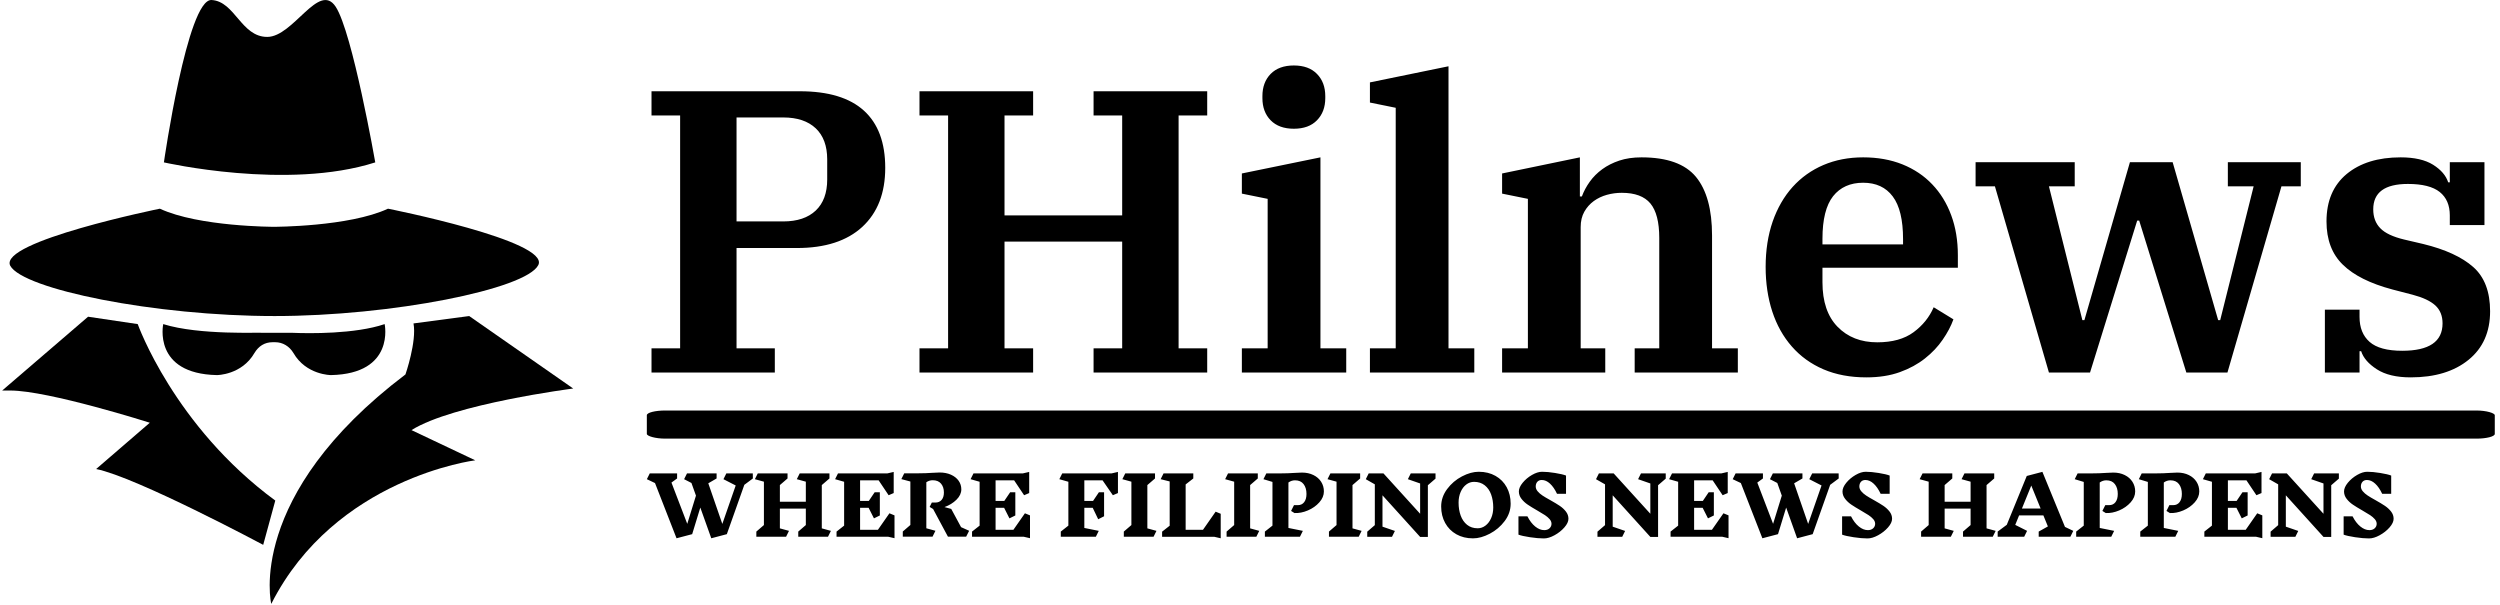
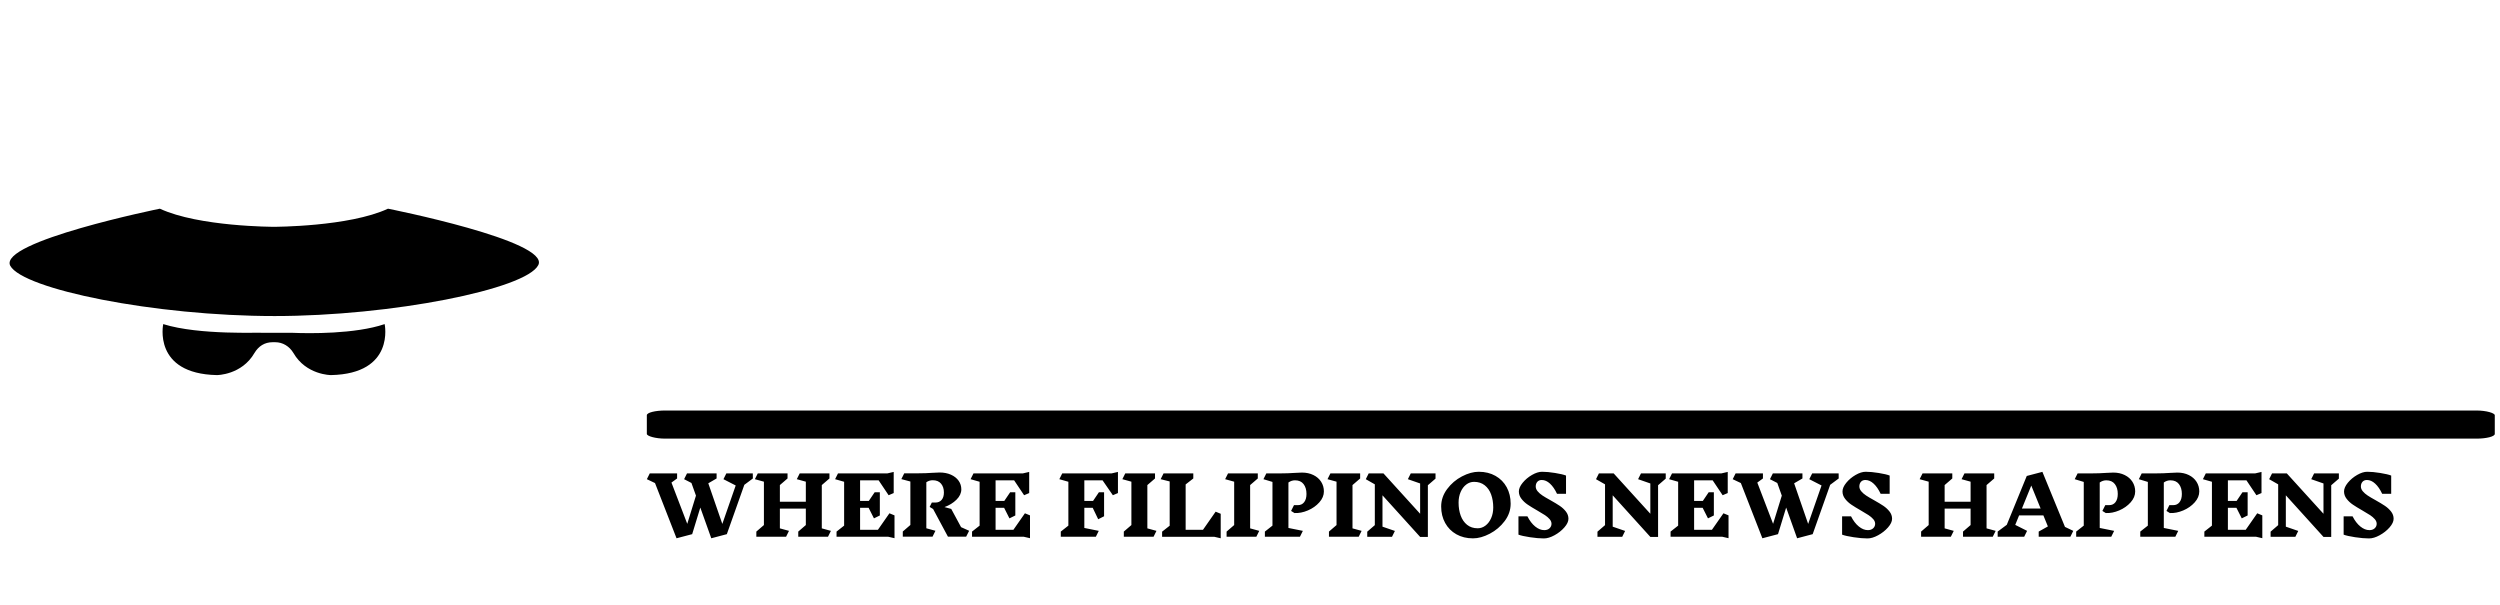
<svg xmlns="http://www.w3.org/2000/svg" version="1.1" width="1000" height="242" viewBox="0 0 1000 242">
  <g transform="matrix(1,0,0,1,-0.606,-0.219)">
    <svg viewBox="0 0 396 96" data-background-color="#ffffff" preserveAspectRatio="xMidYMid meet" height="242" width="1000">
      <g id="tight-bounds" transform="matrix(1,0,0,1,0.24,0.087)">
        <svg viewBox="0 0 395.52 95.826" height="95.826" width="395.52">
          <g>
            <svg viewBox="0 0 536.163 129.901" height="95.826" width="395.52">
              <g transform="matrix(1,0,0,1,138.665,14.083)">
                <svg viewBox="0 0 397.498 101.735" height="101.735" width="397.498">
                  <g>
                    <svg viewBox="0 0 397.498 101.735" height="101.735" width="397.498">
                      <g>
                        <rect width="397.498" height="6.05" x="0" y="74.217" fill="#000000" opacity="1" stroke-width="0" stroke="transparent" fill-opacity="1" class="rect-bu-0" data-fill-palette-color="primary" rx="1%" id="bu-0" data-palette-color="#000000" />
                      </g>
                      <g transform="matrix(1,0,0,1,0.989,0)">
                        <svg viewBox="0 0 395.52 67.09" height="67.09" width="395.52">
                          <g transform="matrix(1,0,0,1,0,0)">
                            <svg width="395.52" viewBox="2.25 -38.1 228.13 38.7" height="67.09" data-palette-color="#000000">
-                               <path d="M2.25 0L2.25-3 5.8-3 5.8-31.9 2.25-31.9 2.25-34.9 20.65-34.9Q25.95-34.9 28.6-32.5 31.25-30.1 31.25-25.4L31.25-25.4Q31.25-20.7 28.4-18.07 25.55-15.45 20.3-15.45L20.3-15.45 12.8-15.45 12.8-3 17.55-3 17.55 0 2.25 0ZM12.8-31.65L12.8-18.75 18.6-18.75Q21.2-18.75 22.63-20.1 24.05-21.45 24.05-23.95L24.05-23.95 24.05-26.45Q24.05-28.95 22.63-30.3 21.2-31.65 18.6-31.65L18.6-31.65 12.8-31.65ZM35.5 0L35.5-3 39.05-3 39.05-31.9 35.5-31.9 35.5-34.9 49.6-34.9 49.6-31.9 46.05-31.9 46.05-19.5 60.65-19.5 60.65-31.9 57.1-31.9 57.1-34.9 71.2-34.9 71.2-31.9 67.65-31.9 67.65-3 71.2-3 71.2 0 57.1 0 57.1-3 60.65-3 60.65-16.25 46.05-16.25 46.05-3 49.6-3 49.6 0 35.5 0ZM81.95-30.25L81.95-30.25Q80.1-30.25 79.07-31.3 78.05-32.35 78.05-34.05L78.05-34.05 78.05-34.3Q78.05-36 79.07-37.05 80.1-38.1 81.95-38.1L81.95-38.1Q83.8-38.1 84.82-37.05 85.85-36 85.85-34.3L85.85-34.3 85.85-34.05Q85.85-32.35 84.82-31.3 83.8-30.25 81.95-30.25ZM75.5 0L75.5-3 78.7-3 78.7-21.55 75.5-22.2 75.5-24.7 85.25-26.7 85.25-3 88.45-3 88.45 0 75.5 0ZM91.39 0L91.39-3 94.59-3 94.59-32.85 91.39-33.5 91.39-36 101.14-38 101.14-3 104.34-3 104.34 0 91.39 0ZM107.79 0L107.79-3 110.99-3 110.99-21.55 107.79-22.2 107.79-24.7 117.44-26.7 117.44-21.85 117.69-21.85Q118.04-22.8 118.67-23.68 119.29-24.55 120.22-25.23 121.14-25.9 122.34-26.3 123.54-26.7 125.09-26.7L125.09-26.7Q129.84-26.7 131.84-24.28 133.84-21.85 133.84-17L133.84-17 133.84-3 137.04-3 137.04 0 124.24 0 124.24-3 127.29-3 127.29-16.7Q127.29-19.65 126.19-20.98 125.09-22.3 122.64-22.3L122.64-22.3Q121.69-22.3 120.79-22.05 119.89-21.8 119.17-21.28 118.44-20.75 117.99-19.95 117.54-19.15 117.54-18.05L117.54-18.05 117.54-3 120.59-3 120.59 0 107.79 0ZM152.99 0.6L152.99 0.6Q149.99 0.6 147.66-0.4 145.34-1.4 143.74-3.23 142.14-5.05 141.31-7.58 140.49-10.1 140.49-13.1L140.49-13.1Q140.49-16.2 141.36-18.73 142.24-21.25 143.84-23.03 145.44-24.8 147.66-25.75 149.89-26.7 152.59-26.7L152.59-26.7Q155.29-26.7 157.46-25.83 159.64-24.95 161.16-23.35 162.69-21.75 163.51-19.53 164.34-17.3 164.34-14.55L164.34-14.55 164.34-13 147.54-13 147.54-11.2Q147.54-7.6 149.41-5.68 151.29-3.75 154.34-3.75L154.34-3.75Q157.14-3.75 158.84-5 160.54-6.25 161.34-8.1L161.34-8.1 163.79-6.6Q163.34-5.35 162.46-4.08 161.59-2.8 160.26-1.75 158.94-0.7 157.14-0.05 155.34 0.6 152.99 0.6ZM147.54-16.6L147.54-15.9 157.54-15.9 157.54-16.55Q157.54-20.15 156.26-21.85 154.99-23.55 152.59-23.55L152.59-23.55Q150.19-23.55 148.86-21.88 147.54-20.2 147.54-16.6L147.54-16.6ZM175.64 0L168.94-23.1 166.54-23.1 166.54-26.1 178.84-26.1 178.84-23.1 175.64-23.1 179.79-6.5 180.04-6.5 185.69-26.1 190.99-26.1 196.64-6.5 196.89-6.5 201.04-23.1 197.84-23.1 197.84-26.1 206.89-26.1 206.89-23.1 204.49-23.1 197.79 0 192.69 0 186.84-18.85 186.59-18.85 180.74 0 175.64 0ZM220.53 0.6L220.53 0.6Q217.88 0.6 216.33-0.4 214.78-1.4 214.38-2.65L214.38-2.65 214.18-2.65 214.18 0 209.88 0 209.88-7.8 214.18-7.8 214.18-6.9Q214.18-4.9 215.43-3.8 216.68-2.7 219.48-2.7L219.48-2.7Q224.48-2.7 224.48-6.1L224.48-6.1Q224.48-7.5 223.58-8.33 222.68-9.15 220.78-9.65L220.78-9.65 218.28-10.3Q214.13-11.4 212.11-13.38 210.08-15.35 210.08-18.75L210.08-18.75Q210.08-22.55 212.58-24.63 215.08-26.7 219.28-26.7L219.28-26.7Q221.83-26.7 223.31-25.78 224.78-24.85 225.18-23.6L225.18-23.6 225.38-23.6 225.38-26.1 229.68-26.1 229.68-18.3 225.38-18.3 225.38-19.5Q225.38-21.4 224.13-22.4 222.88-23.4 220.18-23.4L220.18-23.4Q215.88-23.4 215.88-20.25L215.88-20.25Q215.88-18.8 216.76-17.9 217.63-17 219.73-16.5L219.73-16.5 222.08-15.95Q226.18-14.95 228.28-13.1 230.38-11.25 230.38-7.6L230.38-7.6Q230.38-3.75 227.71-1.58 225.03 0.6 220.53 0.6Z" opacity="1" transform="matrix(1,0,0,1,0,0)" fill="#000000" class="undefined-text-0" data-fill-palette-color="primary" id="text-0" />
-                             </svg>
+                               </svg>
                          </g>
                        </svg>
                      </g>
                      <g transform="matrix(1,0,0,1,0,87.395)">
                        <svg viewBox="0 0 375.744 14.34" height="14.34" width="375.744">
                          <g transform="matrix(1,0,0,1,0,0)">
                            <svg width="375.744" viewBox="-0.35 -40.3 1083.43 41.35" height="14.34" data-palette-color="#000000">
                              <path d="M65.4-36.15L60.1-32.2 49.25-1.6 39.6 0.95 32.8-18.1 27.75-1.6 18.05 0.95 4.7-33.3-0.35-35.7 1.45-39.3 18.4-39.3 18.4-36.15 14.9-33.6 24.7-8 30.1-25.5 27.3-33.35 22.75-35.7 24.55-39.3 42.9-39.3 42.9-36.15 37.75-33.15 46.45-7.95 54.75-31.8 47.15-35.7 48.95-39.3 65.35-39.3 65.4-36.15ZM113.8-3.65L112 0 93.55 0 93.55-3.2 98.25-7.25 98.25-17.45 82.15-17.45 82.15-5.2 87.8-3.65 86 0 67.55 0 67.55-3.2 72.25-7.25 72.25-34.15 66.65-35.7 68.45-39.3 86.9-39.3 86.9-36.15 82.15-32.05 82.15-21.7 98.25-21.7 98.25-34.15 92.65-35.7 94.45-39.3 112.9-39.3 112.9-36.15 108.15-32.05 108.15-5.2 113.8-3.65ZM153.25 0.9L149.35 0 117.3 0 117.3-3.2 122-6.9 122-34.1 116.4-35.7 118.2-39.3 148.85-39.3 152.75-40.2 152.75-27.1 149.6-25.75 143.4-35 131.9-35 131.9-22.2 137.3-22.2 140.95-27.6 144.15-27.6 144.15-13.2 140.5-11.4 137.2-17.95 131.9-17.95 131.9-4.3 142.95-4.3 150.1-14.55 153.25-13.25 153.25 0.9ZM199.54-3.7L197.69-0.05 186.39-0.05 177.19-17.2 175.04-18.5 176.39-21.2 178.59-21.2Q181.04-21.2 182.47-22.85 183.89-24.5 183.89-27.45L183.89-27.45Q183.89-30.8 182.12-32.93 180.34-35.05 176.94-35.05L176.94-35.05Q174.79-35.05 172.99-33.8L172.99-33.8 172.99-5.25 178.64-3.7 176.84-0.05 158.39-0.05 158.39-3.25 163.09-7.3 163.09-34.25 157.49-35.75 159.29-39.35 168.34-39.35Q172.59-39.35 176.79-39.65L176.79-39.65Q179.79-39.85 181.24-39.85L181.24-39.85Q185.19-39.85 188.27-38.48 191.34-37.1 193.02-34.73 194.69-32.35 194.69-29.4L194.69-29.4Q194.69-25.95 191.69-22.98 188.69-20 184.24-18.4L184.24-18.4 188.44-17.25 194.54-5.95 199.54-3.7ZM237.29 0.9L233.39 0 201.34 0 201.34-3.2 206.04-6.9 206.04-34.1 200.44-35.7 202.24-39.3 232.89-39.3 236.79-40.2 236.79-27.1 233.64-25.75 227.44-35 215.94-35 215.94-22.2 221.34-22.2 224.99-27.6 228.19-27.6 228.19-13.2 224.54-11.4 221.24-17.95 215.94-17.95 215.94-4.3 226.99-4.3 234.14-14.55 237.29-13.25 237.29 0.9ZM291.84-40.2L291.84-27.1 288.69-25.75 282.29-35 270.99-35 270.99-22.2 276.39-22.2 280.04-27.6 283.24-27.6 283.24-12.7 279.59-10.85 276.19-17.95 270.99-17.95 270.99-5.45 279.94-3.65 278.14 0 256.39 0 256.39-3.2 261.09-6.9 261.09-34.1 255.49-35.7 257.29-39.3 287.94-39.3 291.84-40.2ZM315.73-3.65L313.93 0 295.48 0 295.48-3.2 300.18-7.25 300.18-34.15 294.58-35.7 296.38-39.3 314.83-39.3 314.83-36.15 310.08-32.05 310.08-5.2 315.73-3.65ZM355.58 0.95L351.68 0.05 319.23 0.05 319.23-3.15 323.93-6.85 323.93-34.3 318.33-35.7 320.13-39.3 338.58-39.3 338.58-36.15 333.83-32.45 333.83-4.3 344.58-4.3 352.43-15.55 355.58-14.25 355.58 0.95ZM379.48-3.65L377.68 0 359.23 0 359.23-3.2 363.93-7.25 363.93-34.15 358.33-35.7 360.13-39.3 378.58-39.3 378.58-36.15 373.83-32.05 373.83-5.2 379.48-3.65ZM403.43-19.6Q405.93-19.6 407.35-21.45 408.78-23.3 408.78-26.55L408.78-26.55Q408.78-30.3 406.98-32.65 405.18-35 401.68-35L401.68-35Q399.48-35 397.58-33.65L397.58-33.65 397.58-5.45 406.53-3.65 404.73 0 382.98 0 382.98-3.2 387.68-6.9 387.68-34 382.08-35.7 383.88-39.3 392.93-39.3Q397.28-39.3 401.48-39.6L401.48-39.6Q404.48-39.8 405.98-39.8L405.98-39.8Q409.98-39.8 413.08-38.27 416.18-36.75 417.88-34.08 419.58-31.4 419.58-28.1L419.58-28.1Q419.58-24.5 416.75-21.33 413.93-18.15 409.65-16.32 405.38-14.5 401.33-14.7L401.33-14.7 399.23-16 401.03-19.6 403.43-19.6ZM442.97-3.65L441.17 0 422.72 0 422.72-3.2 427.42-7.25 427.42-34.15 421.82-35.7 423.62-39.3 442.07-39.3 442.07-36.15 437.32-32.05 437.32-5.2 442.97-3.65ZM488.82-36.05L484.07-31.95 484.07 0.1 479.27 0.1 455.92-25.7 455.92-6.25 463.62-3.6 461.82 0.05 446.47 0.05 446.47-3.15 451.17-7.2 451.17-32.5 445.57-35.7 447.37-39.3 456.52-39.3 479.27-14.25 479.27-33.05 471.67-35.7 473.47-39.3 488.82-39.3 488.82-36.05ZM515.62-40.3Q521.52-40.3 526.02-37.75 530.52-35.2 532.97-30.7 535.42-26.2 535.42-20.5L535.42-20.5Q535.42-14.65 531.69-9.7 527.97-4.75 522.47-1.88 516.97 1 512.07 1L512.07 1Q506.22 1 501.74-1.53 497.27-4.05 494.79-8.55 492.32-13.05 492.32-18.75L492.32-18.75Q492.32-24.6 496.02-29.58 499.72-34.55 505.22-37.43 510.72-40.3 515.62-40.3L515.62-40.3ZM512.72-34.05Q510.07-34.05 507.87-32.38 505.67-30.7 504.39-27.75 503.12-24.8 503.12-21.15L503.12-21.15Q503.12-16.75 504.42-13.15 505.72-9.55 508.39-7.4 511.07-5.25 514.97-5.25L514.97-5.25Q517.62-5.25 519.82-6.93 522.02-8.6 523.32-11.55 524.62-14.5 524.62-18.15L524.62-18.15Q524.62-22.55 523.32-26.18 522.02-29.8 519.32-31.93 516.62-34.05 512.72-34.05L512.72-34.05ZM560.76-8.05Q560.76-9.55 559.59-10.9 558.41-12.25 556.72-13.38 555.01-14.5 551.97-16.25L551.97-16.25Q548.22-18.4 545.97-19.93 543.72-21.45 542.12-23.53 540.51-25.6 540.51-28.1L540.51-28.1Q540.51-30.6 542.87-33.48 545.22-36.35 548.64-38.33 552.07-40.3 554.91-40.3L554.91-40.3Q558.37-40.3 562.99-39.55 567.62-38.8 569.76-37.95L569.76-37.95 569.76-26.65 564.16-26.65Q562.26-30.7 559.82-32.95 557.37-35.2 554.72-35.2L554.72-35.2Q552.97-35.2 551.97-34.08 550.97-32.95 550.97-31.2L550.97-31.2Q550.97-29.6 552.16-28.18 553.37-26.75 555.14-25.58 556.91-24.4 560.01-22.7L560.01-22.7Q563.66-20.65 565.89-19.15 568.12-17.65 569.69-15.63 571.26-13.6 571.26-11.15L571.26-11.15Q571.26-8.65 568.74-5.78 566.22-2.9 562.62-0.93 559.01 1.05 556.01 1.05L556.01 1.05Q552.37 1.05 547.41 0.3 542.47-0.45 540.26-1.3L540.26-1.3 540.26-12.65 545.82-12.65Q547.87-8.6 550.64-6.35 553.41-4.1 556.26-4.1L556.26-4.1Q558.32-4.1 559.54-5.25 560.76-6.4 560.76-8.05L560.76-8.05ZM631.61-36.05L626.86-31.95 626.86 0.1 622.06 0.1 598.71-25.7 598.71-6.25 606.41-3.6 604.61 0.05 589.26 0.05 589.26-3.15 593.96-7.2 593.96-32.5 588.36-35.7 590.16-39.3 599.31-39.3 622.06-14.25 622.06-33.05 614.46-35.7 616.26-39.3 631.61-39.3 631.61-36.05ZM670.56 0.9L666.66 0 634.61 0 634.61-3.2 639.31-6.9 639.31-34.1 633.71-35.7 635.51-39.3 666.16-39.3 670.06-40.2 670.06-27.1 666.91-25.75 660.71-35 649.21-35 649.21-22.2 654.61-22.2 658.26-27.6 661.46-27.6 661.46-13.2 657.81-11.4 654.51-17.95 649.21-17.95 649.21-4.3 660.26-4.3 667.41-14.55 670.56-13.25 670.56 0.9ZM738.9-36.15L733.6-32.2 722.75-1.6 713.1 0.95 706.3-18.1 701.25-1.6 691.55 0.95 678.2-33.3 673.15-35.7 674.95-39.3 691.9-39.3 691.9-36.15 688.4-33.6 698.2-8 703.6-25.5 700.8-33.35 696.25-35.7 698.05-39.3 716.4-39.3 716.4-36.15 711.25-33.15 719.95-7.95 728.25-31.8 720.65-35.7 722.45-39.3 738.85-39.3 738.9-36.15ZM761.5-8.05Q761.5-9.55 760.33-10.9 759.15-12.25 757.45-13.38 755.75-14.5 752.7-16.25L752.7-16.25Q748.95-18.4 746.7-19.93 744.45-21.45 742.85-23.53 741.25-25.6 741.25-28.1L741.25-28.1Q741.25-30.6 743.6-33.48 745.95-36.35 749.38-38.33 752.8-40.3 755.65-40.3L755.65-40.3Q759.1-40.3 763.73-39.55 768.35-38.8 770.5-37.95L770.5-37.95 770.5-26.65 764.9-26.65Q763-30.7 760.55-32.95 758.1-35.2 755.45-35.2L755.45-35.2Q753.7-35.2 752.7-34.08 751.7-32.95 751.7-31.2L751.7-31.2Q751.7-29.6 752.9-28.18 754.1-26.75 755.88-25.58 757.65-24.4 760.75-22.7L760.75-22.7Q764.4-20.65 766.63-19.15 768.85-17.65 770.43-15.63 772-13.6 772-11.15L772-11.15Q772-8.65 769.48-5.78 766.95-2.9 763.35-0.93 759.75 1.05 756.75 1.05L756.75 1.05Q753.1 1.05 748.15 0.3 743.2-0.45 741-1.3L741-1.3 741-12.65 746.55-12.65Q748.6-8.6 751.38-6.35 754.15-4.1 757-4.1L757-4.1Q759.05-4.1 760.28-5.25 761.5-6.4 761.5-8.05L761.5-8.05ZM836.25-3.65L834.45 0 816 0 816-3.2 820.7-7.25 820.7-17.45 804.6-17.45 804.6-5.2 810.25-3.65 808.45 0 790 0 790-3.2 794.7-7.25 794.7-34.15 789.1-35.7 790.9-39.3 809.35-39.3 809.35-36.15 804.6-32.05 804.6-21.7 820.7-21.7 820.7-34.15 815.1-35.7 816.9-39.3 835.35-39.3 835.35-36.15 830.6-32.05 830.6-5.2 836.25-3.65ZM884.39-3.65L882.59 0 862.94 0 862.94-3.2 868.64-6.4 865.84-13.25 850.79-13.25 848.39-7.35 855.74-3.65 853.94 0 837.49 0 837.49-3.2 843.14-7.4 855.54-37.7 865.24-40.25 879.24-6.1 884.39-3.65ZM864.14-17.5L858.34-31.75 852.54-17.5 864.14-17.5ZM906.64-19.6Q909.14-19.6 910.57-21.45 911.99-23.3 911.99-26.55L911.99-26.55Q911.99-30.3 910.19-32.65 908.39-35 904.89-35L904.89-35Q902.69-35 900.79-33.65L900.79-33.65 900.79-5.45 909.74-3.65 907.94 0 886.19 0 886.19-3.2 890.89-6.9 890.89-34 885.29-35.7 887.09-39.3 896.14-39.3Q900.49-39.3 904.69-39.6L904.69-39.6Q907.69-39.8 909.19-39.8L909.19-39.8Q913.19-39.8 916.29-38.27 919.39-36.75 921.09-34.08 922.79-31.4 922.79-28.1L922.79-28.1Q922.79-24.5 919.97-21.33 917.14-18.15 912.87-16.32 908.59-14.5 904.54-14.7L904.54-14.7 902.44-16 904.24-19.6 906.64-19.6ZM946.39-19.6Q948.89-19.6 950.31-21.45 951.74-23.3 951.74-26.55L951.74-26.55Q951.74-30.3 949.94-32.65 948.14-35 944.64-35L944.64-35Q942.44-35 940.54-33.65L940.54-33.65 940.54-5.45 949.49-3.65 947.69 0 925.94 0 925.94-3.2 930.64-6.9 930.64-34 925.04-35.7 926.84-39.3 935.89-39.3Q940.24-39.3 944.44-39.6L944.44-39.6Q947.44-39.8 948.94-39.8L948.94-39.8Q952.94-39.8 956.04-38.27 959.14-36.75 960.84-34.08 962.54-31.4 962.54-28.1L962.54-28.1Q962.54-24.5 959.71-21.33 956.89-18.15 952.61-16.32 948.34-14.5 944.29-14.7L944.29-14.7 942.19-16 943.99-19.6 946.39-19.6ZM1001.64 0.9L997.74 0 965.69 0 965.69-3.2 970.39-6.9 970.39-34.1 964.79-35.7 966.59-39.3 997.24-39.3 1001.14-40.2 1001.14-27.1 997.99-25.75 991.79-35 980.29-35 980.29-22.2 985.69-22.2 989.34-27.6 992.54-27.6 992.54-13.2 988.89-11.4 985.59-17.95 980.29-17.95 980.29-4.3 991.34-4.3 998.49-14.55 1001.64-13.25 1001.64 0.9ZM1049.13-36.05L1044.38-31.95 1044.38 0.1 1039.58 0.1 1016.23-25.7 1016.23-6.25 1023.93-3.6 1022.13 0.05 1006.78 0.05 1006.78-3.15 1011.48-7.2 1011.48-32.5 1005.88-35.7 1007.68-39.3 1016.83-39.3 1039.58-14.25 1039.58-33.05 1031.98-35.7 1033.78-39.3 1049.13-39.3 1049.13-36.05ZM1072.58-8.05Q1072.58-9.55 1071.41-10.9 1070.23-12.25 1068.53-13.38 1066.83-14.5 1063.78-16.25L1063.78-16.25Q1060.03-18.4 1057.78-19.93 1055.53-21.45 1053.93-23.53 1052.33-25.6 1052.33-28.1L1052.33-28.1Q1052.33-30.6 1054.68-33.48 1057.03-36.35 1060.46-38.33 1063.88-40.3 1066.73-40.3L1066.73-40.3Q1070.18-40.3 1074.81-39.55 1079.43-38.8 1081.58-37.95L1081.58-37.95 1081.58-26.65 1075.98-26.65Q1074.08-30.7 1071.63-32.95 1069.18-35.2 1066.53-35.2L1066.53-35.2Q1064.78-35.2 1063.78-34.08 1062.78-32.95 1062.78-31.2L1062.78-31.2Q1062.78-29.6 1063.98-28.18 1065.18-26.75 1066.96-25.58 1068.73-24.4 1071.83-22.7L1071.83-22.7Q1075.48-20.65 1077.71-19.15 1079.93-17.65 1081.51-15.63 1083.08-13.6 1083.08-11.15L1083.08-11.15Q1083.08-8.65 1080.56-5.78 1078.03-2.9 1074.43-0.93 1070.83 1.05 1067.83 1.05L1067.83 1.05Q1064.18 1.05 1059.23 0.3 1054.28-0.45 1052.08-1.3L1052.08-1.3 1052.08-12.65 1057.63-12.65Q1059.68-8.6 1062.46-6.35 1065.23-4.1 1068.08-4.1L1068.08-4.1Q1070.13-4.1 1071.36-5.25 1072.58-6.4 1072.58-8.05L1072.58-8.05Z" opacity="1" transform="matrix(1,0,0,1,0,0)" fill="#000000" class="undefined-text-1" data-fill-palette-color="secondary" id="text-1" />
                            </svg>
                          </g>
                        </svg>
                      </g>
                    </svg>
                  </g>
                </svg>
              </g>
              <g>
                <svg viewBox="0 0 122.827 129.901" height="129.901" width="122.827">
                  <g>
                    <svg version="1.1" x="0" y="0" viewBox="7.5 4.999 85.1 90.001" enable-background="new 0 0 100 100" xml:space="preserve" height="129.901" width="122.827" class="icon-icon-0" data-fill-palette-color="accent" id="icon-0">
                      <g fill="#000000" data-fill-palette-color="accent">
                        <path d="M48.1 52.1c17.4 0 37.5-4 39.3-7.6S65 36.1 65 36.1c-5.8 2.7-17 2.7-17 2.7s-11.2 0-17-2.7c0 0-24.1 4.9-22.3 8.5C10.6 48.1 30.2 52.1 48.1 52.1z" fill="#000000" data-fill-palette-color="accent" />
-                         <path d="M63.1 29.2c0 0-3.4-19.4-5.9-23.2-2.5-3.8-6.3 4.5-10.2 4.5-3.9 0-4.8-5.3-8.3-5.5-3.6-0.2-7.1 24.2-7.1 24.2S50 33.4 63.1 29.2z" fill="#000000" data-fill-palette-color="accent" />
                        <path d="M31.5 53.3c0 0-1.6 7.4 8 7.6 0 0 3.7 0 5.6-3.3 0.6-1 1.5-1.6 2.7-1.6h0.4c1.1 0 2.1 0.6 2.7 1.6 1.9 3.3 5.6 3.3 5.6 3.3 9.6-0.2 8-7.6 8-7.6-4.4 1.5-11.3 1.4-13.7 1.3h0c-0.6 0-0.9 0-0.9 0 0 0 0 0 0 0l-3.8 0C46.2 54.5 36.9 55 31.5 53.3z" fill="#000000" data-fill-palette-color="accent" />
-                         <path d="M27.7 53.3l-7.4-1.1-12.8 11c0.3 0 0.8 0 1.2 0 5.7 0 20.8 4.8 20.8 4.8l-8 6.9c6 1.2 24.9 11.3 24.9 11.3l1.8-6.6C33.1 68.5 27.7 53.3 27.7 53.3z" fill="#000000" data-fill-palette-color="accent" />
-                         <path d="M92.6 62.9L77.1 52.1l-8.3 1.1c0.5 2.7-1.2 7.6-1.2 7.6C43.7 78.9 47.6 95 47.6 95 57.1 76.2 78 73.6 78 73.6l-9.5-4.5C74.7 65.2 92.6 62.9 92.6 62.9z" fill="#000000" data-fill-palette-color="accent" />
                      </g>
                    </svg>
                  </g>
                </svg>
              </g>
            </svg>
          </g>
          <defs />
        </svg>
-         <rect width="395.52" height="95.826" fill="none" stroke="none" visibility="hidden" />
      </g>
    </svg>
  </g>
</svg>